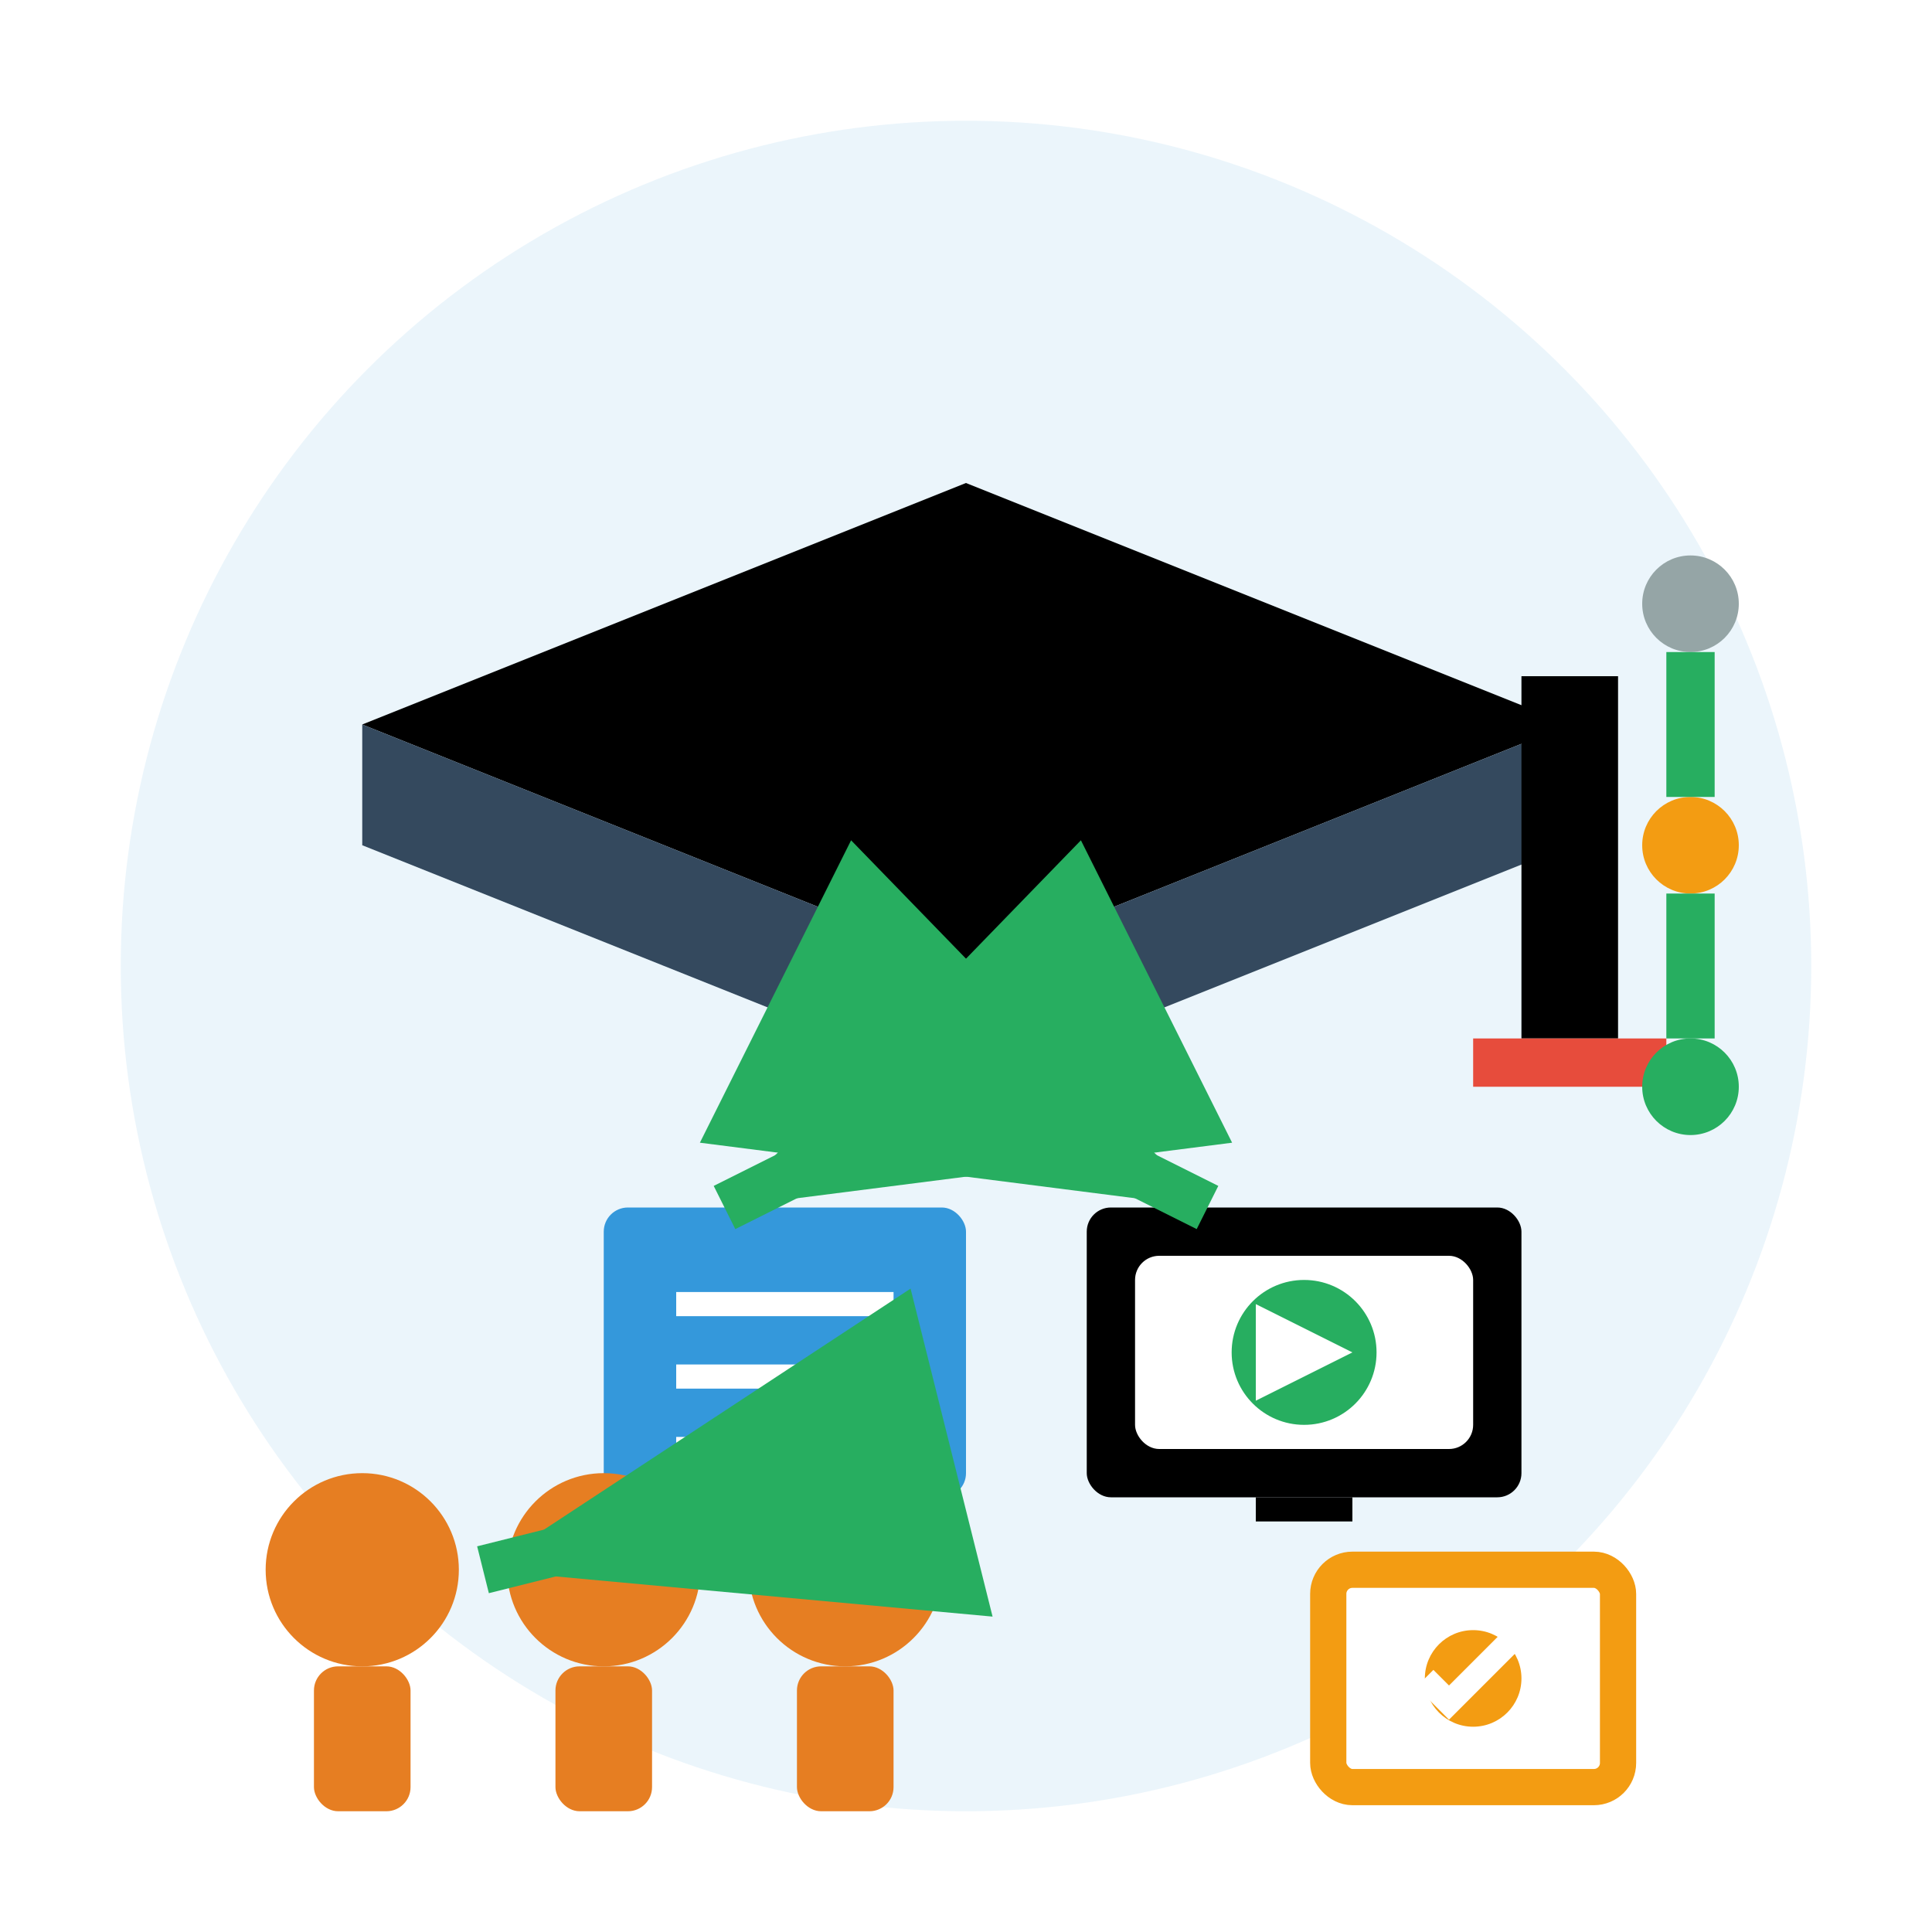
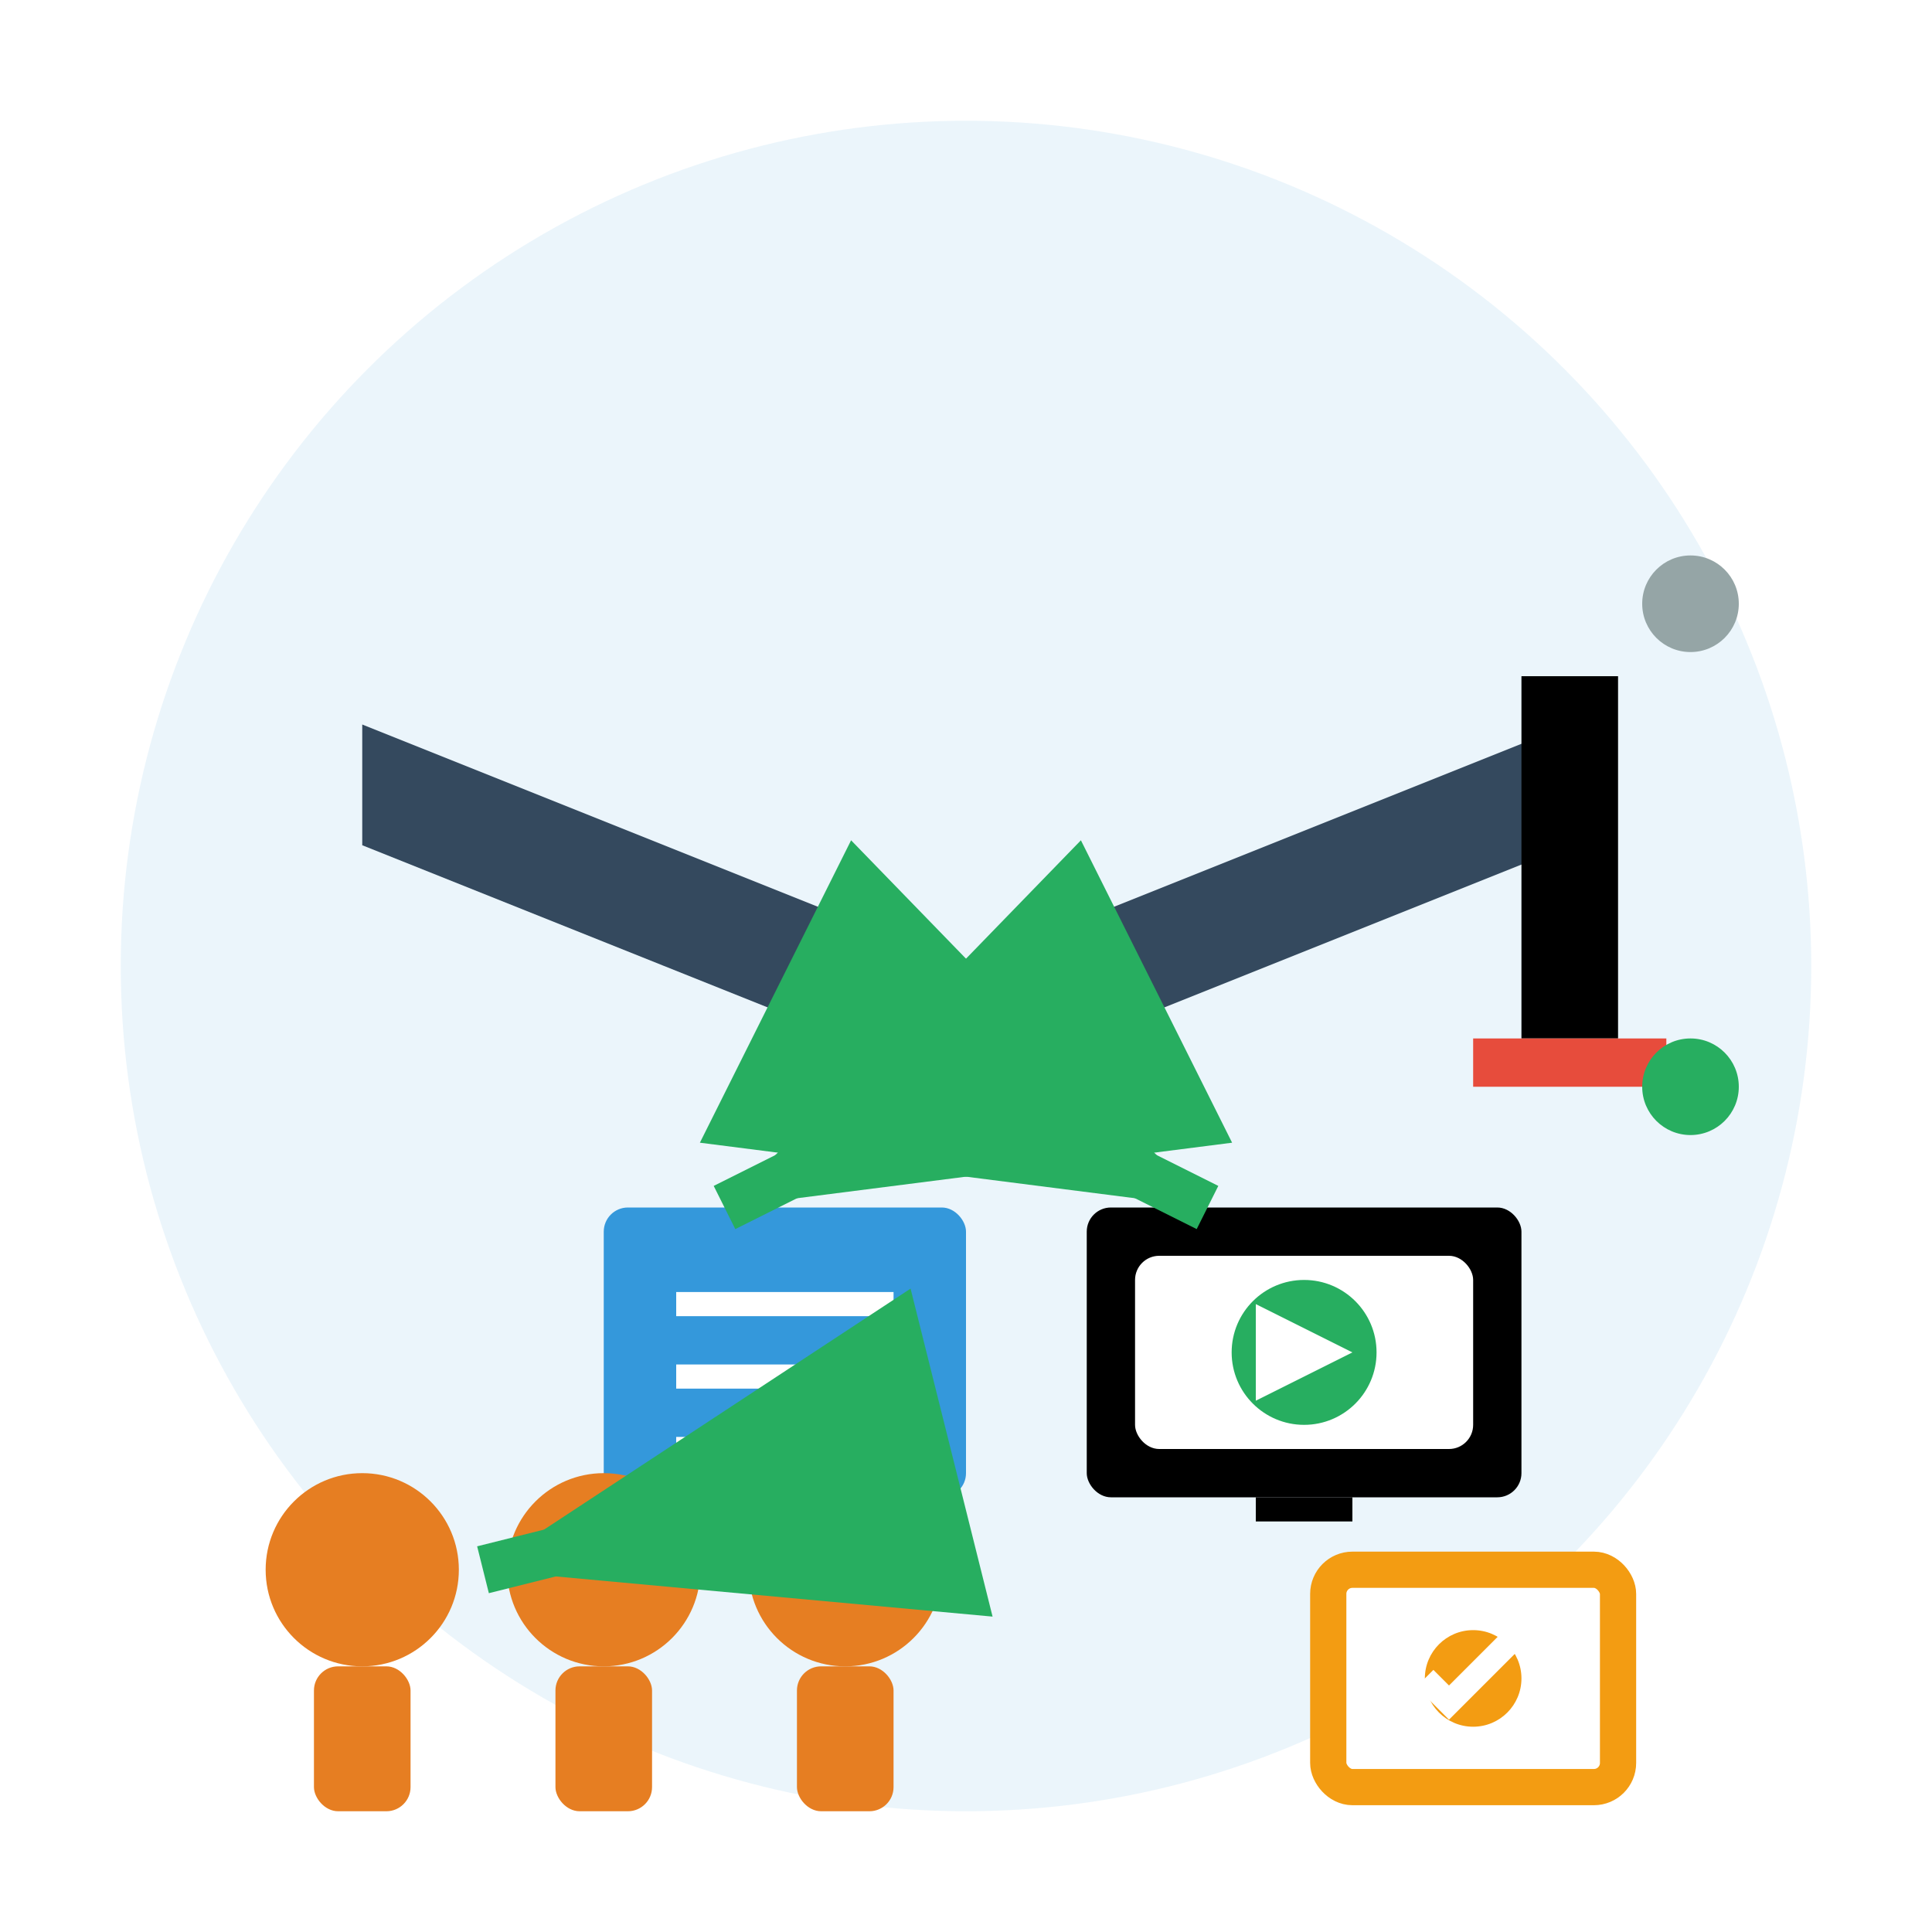
<svg xmlns="http://www.w3.org/2000/svg" width="80" height="80" viewBox="0 0 80 80" fill="none">
  <circle cx="40" cy="40" r="35" fill="#3498db" opacity="0.1" />
-   <path d="M40 20 L15 30 L40 40 L65 30 L40 20 Z" fill="#000" />
  <path d="M40 40 L15 30 L15 35 L40 45 L65 35 L65 30 L40 40 Z" fill="#34495e" />
  <rect x="63" y="28" width="4" height="15" fill="#000" />
  <rect x="61" y="43" width="8" height="2" fill="#e74c3c" />
  <rect x="25" y="50" width="15" height="12" fill="#3498db" rx="1" />
  <line x1="28" y1="54" x2="37" y2="54" stroke="white" stroke-width="1" />
  <line x1="28" y1="57" x2="35" y2="57" stroke="white" stroke-width="1" />
  <line x1="28" y1="60" x2="37" y2="60" stroke="white" stroke-width="1" />
  <rect x="45" y="50" width="18" height="12" fill="#000" rx="1" />
  <rect x="47" y="52" width="14" height="8" fill="white" rx="1" />
  <rect x="52" y="62" width="4" height="1" fill="#000" />
  <circle cx="54" cy="56" r="3" fill="#27ae60" />
  <path d="M52 54 L52 58 L56 56 Z" fill="white" />
  <circle cx="15" cy="65" r="4" fill="#e67e22" />
  <rect x="13" y="69" width="4" height="6" fill="#e67e22" rx="1" />
  <circle cx="25" cy="65" r="4" fill="#e67e22" />
  <rect x="23" y="69" width="4" height="6" fill="#e67e22" rx="1" />
  <circle cx="35" cy="65" r="4" fill="#e67e22" />
  <rect x="33" y="69" width="4" height="6" fill="#e67e22" rx="1" />
  <path d="M40 45 L30 50" stroke="#27ae60" stroke-width="2" marker-end="url(#arrowhead)" />
  <path d="M40 45 L50 50" stroke="#27ae60" stroke-width="2" marker-end="url(#arrowhead)" />
  <path d="M32 62 L20 65" stroke="#27ae60" stroke-width="2" marker-end="url(#arrowhead)" />
  <defs>
    <marker id="arrowhead" markerWidth="10" markerHeight="7" refX="10" refY="3.5" orient="auto">
      <polygon points="0 0, 10 3.5, 0 7" fill="#27ae60" />
    </marker>
  </defs>
  <rect x="55" y="65" width="12" height="9" fill="white" stroke="#f39c12" stroke-width="1.5" rx="1" />
  <circle cx="61" cy="69.5" r="2" fill="#f39c12" />
  <path d="M59 69.5 L60 70.5 L63 67.5" stroke="white" stroke-width="1" fill="none" />
  <circle cx="70" cy="25" r="2" fill="#95a5a6" />
-   <circle cx="70" cy="35" r="2" fill="#f39c12" />
  <circle cx="70" cy="45" r="2" fill="#27ae60" />
-   <line x1="70" y1="27" x2="70" y2="33" stroke="#27ae60" stroke-width="2" />
-   <line x1="70" y1="37" x2="70" y2="43" stroke="#27ae60" stroke-width="2" />
</svg>